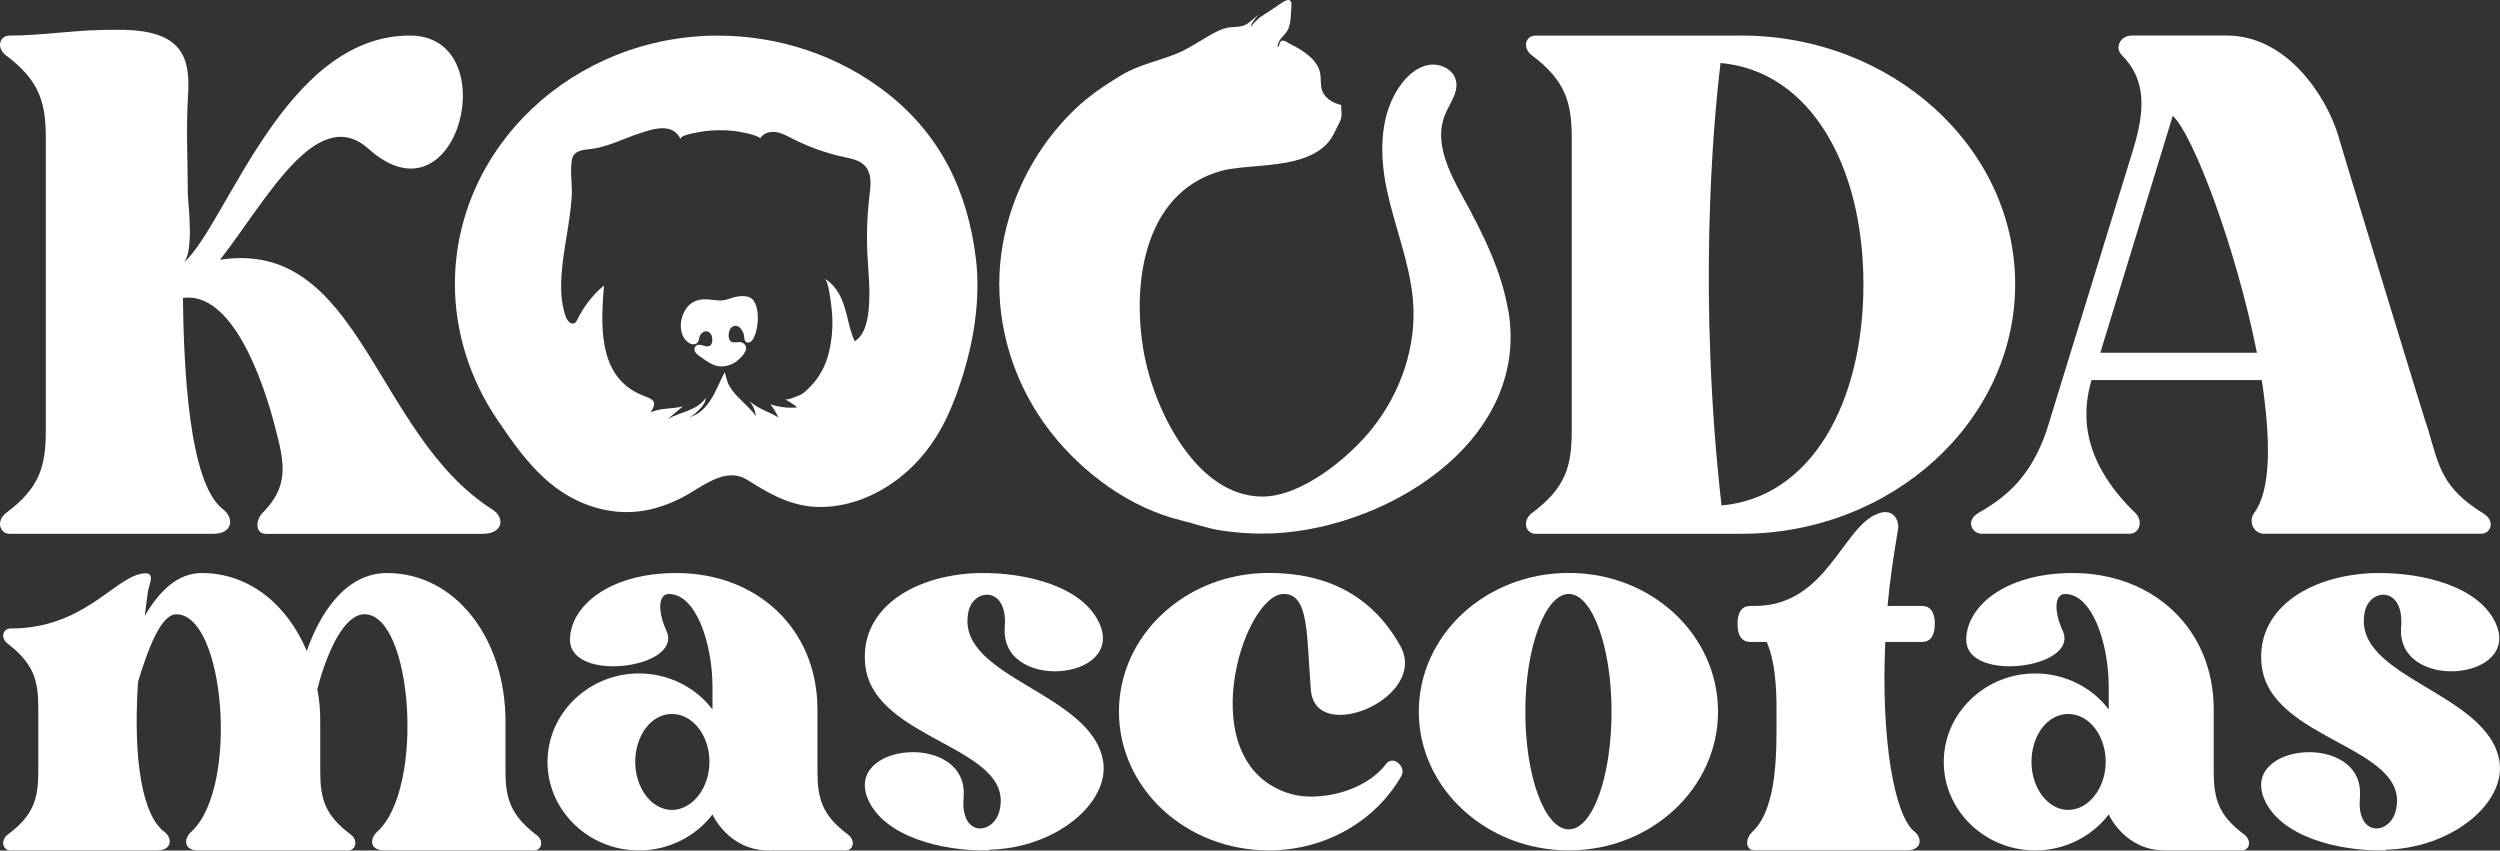
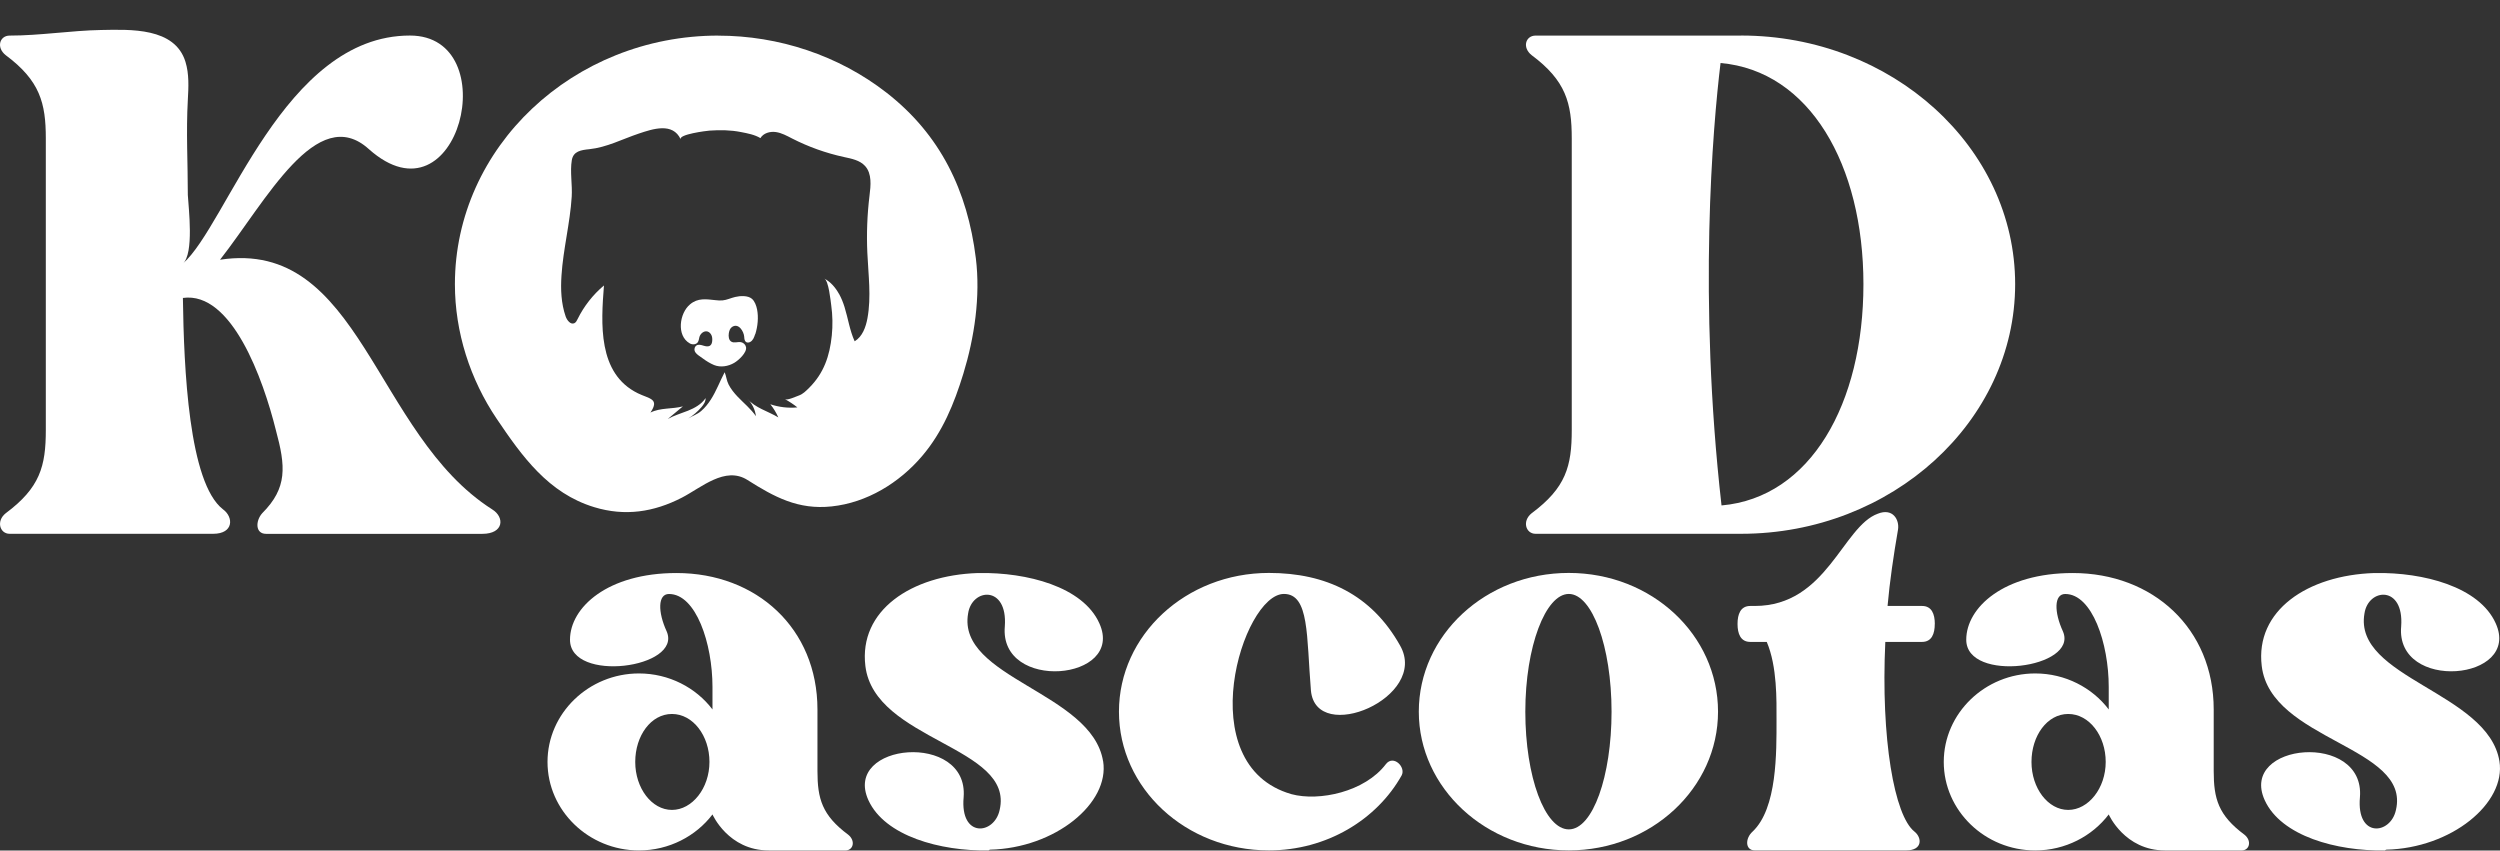
<svg xmlns="http://www.w3.org/2000/svg" id="Capa_2" data-name="Capa 2" viewBox="0 0 486.75 165.6">
  <rect x="0" y="0" width="486.75" height="165.6" fill="#333333" stroke="none" />
  <defs>
    <style>
      .cls-1 {
        fill: #fff;
      }
    </style>
  </defs>
  <g id="Capa_2-2" data-name="Capa 2">
    <g id="Capa_1-2" data-name="Capa 1-2">
      <g>
-         <path class="cls-1" d="m103.97,165.58h-29.06c-3.07,0-2.92-2.34-1.46-3.65,9.34-8.47,6.86-42.34-2.48-42.34-3.65,0-7.01,6.28-9.2,14.6.44,2.04.58,4.09.58,6.28v9.64c0,5.4.88,8.61,5.99,12.41,1.46,1.17.88,3.07-.58,3.07h-29.06c-3.07,0-2.92-2.34-1.46-3.65,9.34-8.47,6.57-42.34-2.92-42.34-2.92,0-5.4,6.42-7.45,13.14-1.02,15.91,1.02,26.14,5.11,29.2,1.61,1.17,1.61,3.65-1.46,3.65H2.05c-1.46,0-2.04-1.9-.58-3.07,5.11-3.8,5.99-7.01,5.99-12.41v-12.26c0-5.4-.88-8.61-5.99-12.56-1.46-1.17-.88-2.92.58-2.92,14.02,0,19.86-9.49,25.41-10.66,3.07-.58,1.61,1.75,1.31,3.65l-.58,4.53c2.77-4.67,6.28-8.32,11.1-8.32,9.2,0,16.64,6.13,20.44,15.18,2.48-7.15,7.45-15.18,15.62-15.18,13.43,0,23.07,12.85,23.07,28.91v9.64c0,5.4,1.02,8.61,5.99,12.41,1.61,1.17,1.02,3.07-.44,3.07v-.02Z" />
        <path class="cls-1" d="m164.56,165.58h-14.89c-7.88,0-10.95-7.01-10.95-7.01-3.21,4.23-8.47,7.01-14.31,7.01-9.78,0-17.81-7.74-17.81-17.23s8.03-17.23,17.81-17.23c5.84,0,11.1,2.77,14.31,7.01v-4.38c0-8.47-3.21-18.1-8.47-18.1-2.19,0-2.19,3.5-.44,7.3,3.07,7.15-18.83,10.07-18.83,1.61,0-6.28,7.3-12.99,20.73-12.99,15.62,0,27.45,10.8,27.45,26.57v11.97c0,5.4.88,8.61,5.99,12.41,1.46,1.17,1.02,3.07-.58,3.07h0Zm-26.43-17.23c0-5.11-3.21-9.34-7.3-9.34s-7.15,4.23-7.15,9.34,3.21,9.34,7.15,9.34,7.3-4.23,7.3-9.34Z" />
        <path class="cls-1" d="m214.78,148.2c1.31,8.18-9.34,16.94-22.05,17.23l-.29.15c-9.34.15-20.15-2.77-23.36-9.78-5.11-11.24,19.56-13.43,18.54-.58-.73,8.03,5.99,7.3,7.01,2.48,2.92-12.41-24.38-13.43-26.14-28.03-1.31-10.8,8.91-17.67,21.9-18.1h.29c9.2-.15,20.15,2.63,23.36,9.78,5.11,11.24-19.56,13.43-18.4.58.58-8.03-6.42-7.45-7.15-2.48-2.19,12.56,24.09,15.33,26.28,28.76h.01Z" />
        <path class="cls-1" d="m251.43,154.62c5.4,1.46,14.31-.44,18.4-5.84,1.46-1.9,3.94.58,3.07,2.19-4.82,8.61-14.6,14.6-25.84,14.6-16.21,0-29.2-12.12-29.2-27.01s12.99-27.01,29.2-27.01c11.1,0,20,4.23,25.55,14.16,5.69,10.07-16.35,19.42-17.37,8.76-.88-10.66-.29-18.83-5.26-18.83-8.03,0-18.4,33.29,1.46,38.98h-.01Z" />
        <path class="cls-1" d="m334.5,138.56c0,14.89-12.99,27.01-29.06,27.01s-29.2-12.12-29.2-27.01,12.99-27.01,29.2-27.01,29.06,12.12,29.06,27.01Zm-20.73,0c0-12.7-3.8-22.92-8.32-22.92s-8.47,10.22-8.47,22.92,3.8,22.92,8.47,22.92,8.32-10.37,8.32-22.92Z" />
        <path class="cls-1" d="m376.7,121.48c0,1.9-.58,3.5-2.48,3.5h-7.15c-.88,18.83,1.75,33.87,5.69,36.94,1.46,1.17,1.61,3.65-1.61,3.65h-29.49c-1.9,0-1.9-2.34-.44-3.65,4.82-4.53,4.67-15.48,4.67-21.76,0-3.8.15-10.37-1.9-15.18h-3.21c-1.9,0-2.48-1.61-2.48-3.5s.58-3.5,2.48-3.5h.88c14.02,0,17.08-15.48,23.95-17.96,2.92-1.17,4.23,1.17,3.94,3.07-.88,5.11-1.61,10.07-2.04,14.89h6.72c1.9,0,2.48,1.61,2.48,3.5h-.01Z" />
        <path class="cls-1" d="m436.41,165.58h-14.89c-7.88,0-10.95-7.01-10.95-7.01-3.21,4.23-8.47,7.01-14.31,7.01-9.78,0-17.81-7.74-17.81-17.23s8.03-17.23,17.81-17.23c5.84,0,11.1,2.77,14.31,7.01v-4.38c0-8.47-3.21-18.1-8.47-18.1-2.19,0-2.19,3.5-.44,7.3,3.07,7.15-18.83,10.07-18.83,1.61,0-6.28,7.3-12.99,20.73-12.99,15.62,0,27.45,10.8,27.45,26.57v11.97c0,5.4.88,8.61,5.99,12.41,1.46,1.17,1.02,3.07-.58,3.07h-.01Zm-26.43-17.23c0-5.11-3.21-9.34-7.3-9.34s-7.15,4.23-7.15,9.34,3.21,9.34,7.15,9.34,7.3-4.23,7.3-9.34Z" />
        <path class="cls-1" d="m486.64,148.2c1.31,8.18-9.34,16.94-22.05,17.23l-.29.15c-9.34.15-20.15-2.77-23.36-9.78-5.11-11.24,19.57-13.43,18.54-.58-.73,8.03,5.99,7.3,7.01,2.48,2.92-12.41-24.38-13.43-26.13-28.03-1.31-10.8,8.91-17.67,21.9-18.1h.29c9.2-.15,20.15,2.63,23.36,9.78,5.11,11.24-19.57,13.43-18.4.58.58-8.03-6.42-7.45-7.15-2.48-2.19,12.56,24.09,15.33,26.28,28.76h0Z" />
      </g>
      <path class="cls-1" d="m147.05,65.08c.48-1.51.66-3.29.35-4.85-.14-.69-.44-1.58-1.01-2.06-.79-.67-2.3-.58-3.25-.35-.83.19-1.62.59-2.47.67-.46.04-.92,0-1.38-.05-1.79-.19-3.42-.47-4.94.82-2.04,1.67-2.71,6.09-.05,7.6.49.28,1.2.25,1.54-.2.22-.3.24-.7.34-1.06.2-.67.89-1.24,1.56-1.06.35.1.63.39.78.72s.18.71.15,1.08c-.02.34-.11.71-.38.92-.36.29-.89.18-1.33.04s-.94-.28-1.34-.05c-.35.21-.49.68-.37,1.07.19.61,1.14,1.13,1.63,1.5.66.49,1.38.93,2.14,1.25,1.27.52,2.77.26,3.93-.42.84-.49,2.51-2,2.3-3.07-.09-.46-.48-.85-.94-.95-.63-.14-1.34.22-1.9-.1-.53-.3-.6-1.03-.51-1.64.07-.46.23-.95.61-1.22,1.29-.88,2.32.87,2.39,1.91.02.36.05.78.34,1,.23.17.57.14.82,0,.56-.3.78-.93.96-1.5h.03Z" />
      <path class="cls-1" d="m95.82,99.17c-23.06-14.67-25.54-52.79-52.98-48.6,8.96-11.43,18.87-30.68,28.97-21.54,17.53,15.63,26.68-22.11,8-22.11-24.58,0-35.63,36.96-44.21,44.4,2.2-1.91,1.12-10.79.97-13.35,0-6.23-.35-12.28,0-18.52.14-2.49.27-5.03-.46-7.41-2.06-6.73-10.74-6.3-16.45-6.2S7.81,6.93,1.87,6.93c-1.91,0-2.67,2.29-.76,3.81,6.67,4.96,7.81,9.34,7.81,16.2v56.79c0,7.05-1.14,11.24-7.81,16.2-1.91,1.52-1.14,4,.76,4h39.64c4,0,4-3.24,1.91-4.76-6.67-5.15-7.62-27.44-7.81-41.16,9.53-1.33,15.63,15.82,18.1,25.73,1.91,7.05,2.29,11.24-2.67,16.2-1.33,1.52-1.33,4,.76,4h42.12c4.19,0,4.38-3.24,1.91-4.76h-.01Z" />
      <path class="cls-1" d="m139.84,6.93c-28.21,0-51.27,21.73-51.27,48.41,0,9.32,2.95,18.52,8.16,26.23,4.95,7.33,10.05,14.46,18.95,17.17,6.02,1.84,11.62.96,17.07-1.84,3.81-1.96,8.43-6.2,12.78-3.45,5.26,3.33,9.87,5.84,16.38,5.15,6.85-.72,13.16-4.56,17.62-9.8,4-4.7,6.24-10.2,8.03-16.03,2.17-7.08,3.35-15.06,2.44-22.47-1.62-13.14-6.89-24.08-17.4-32.26-9.31-7.25-20.98-11.1-32.76-11.1h0Zm23.51,50.29c-.69-1.24-1.61-2.32-2.85-2.98.85.45,1.21,4.3,1.34,5.2.27,1.94.31,3.92.11,5.88-.4,3.96-1.55,7.35-4.4,10.18-.62.61-1.22,1.24-2.05,1.52-.53.18-2.18.97-2.67.7.85.46,1.66,1,2.42,1.6-1.77.17-3.58-.04-5.27-.61.63.78,1.15,1.64,1.56,2.56-2.04-1.23-4.54-1.85-6.07-3.67.94.9,1.55,2.13,1.71,3.43-.99-1.43-2.36-2.53-3.56-3.79-.69-.72-1.32-1.51-1.77-2.39-.39-.77-.44-1.61-.76-2.38-.93,1.76-1.61,3.64-2.69,5.32-.53.83-1.15,1.6-1.89,2.24-.78.67-1.68.93-2.52,1.46.96-.6,1.82-1.34,2.56-2.19.44-.51.85-1.11.83-1.79-.79,1.18-2.1,1.92-3.42,2.45s-2.71.92-3.95,1.62c.98-.82,1.97-1.64,2.95-2.46-2.08.56-4.4.23-6.32,1.21,1.84-2.73-.21-2.66-2.45-3.76-7.86-3.85-7.17-13.64-6.6-20.99-2.14,1.79-3.9,4.04-5.13,6.54-.15.31-.32.65-.62.8-.73.36-1.44-.54-1.71-1.31-.88-2.54-.99-5.28-.81-7.96.33-5.15,1.67-10.2,1.99-15.35.15-2.29-.36-4.88.02-7.12.3-1.75,1.81-1.97,3.4-2.13,3.39-.35,6.45-1.97,9.64-3.04,2.72-.91,6.62-2.23,8.16,1.12-.45-.97,5.02-1.66,5.62-1.7,2.03-.14,4.1-.12,6.1.28,1.28.25,2.67.5,3.8,1.18.59-.98,1.87-1.34,3-1.18s2.15.73,3.16,1.25c3.19,1.63,6.6,2.85,10.1,3.61,1.48.32,3.1.62,4.12,1.75,1.36,1.5,1.11,3.8.86,5.8-.45,3.69-.59,7.41-.42,11.12.19,4.25.79,8.54.02,12.73-.32,1.73-.98,3.57-2.49,4.48-.96-2.11-1.28-4.45-1.97-6.67-.27-.87-.62-1.75-1.07-2.56h0Z" />
      <path class="cls-1" d="m338.99,6.93h-40.02c-1.91,0-2.67,2.29-.76,3.81,6.67,4.96,7.81,9.34,7.81,16.2v56.79c0,7.05-1.14,11.24-7.81,16.2-1.91,1.52-1.14,4,.76,4h40.02c29.35,0,53.36-21.92,53.36-48.6s-24.01-48.41-53.36-48.41h0Zm-3.81,91.48c-4.57-40.4-1.71-73.56-.19-86.14,17.34,1.52,27.82,19.82,27.82,43.07s-10.29,41.55-27.63,43.07Z" />
-       <path class="cls-1" d="m483.45,99.93c-8-4.95-8.58-9.15-10.67-16.2-.38-.76-17.53-57.17-17.72-57.94-2.29-7.05-9.72-18.87-21.54-18.87h-18.49c-2.1,0-3.43,2.29-1.91,3.81,4.95,4.96,4.38,11.05,2.29,18.1l-16.96,55.08c-3.05,8.77-7.62,12.77-13.34,16.01-2.48,1.52-1.14,4,.76,4h28.78c1.91,0,2.67-2.48,1.14-4-11.43-11.05-10.1-20.58-8.58-25.92h33.16c1.71,11.43,1.91,21.34-1.52,25.92-1.14,1.72,0,4,1.91,4h42.31c1.91,0,2.86-2.48.38-4h0Zm-74.52-31.25l14.1-46.12c4,3.62,12.39,25.92,16.39,46.12h-30.49Z" />
-       <path class="cls-1" d="m293.66,60.56c-1.31-7.85-4.95-15.11-8.79-22.09-2.75-4.99-5.7-10.84-3.54-16.12.9-2.21,2.69-4.35,2.14-6.67-.5-2.14-2.98-3.38-5.16-3.06s-4,1.83-5.34,3.57c-4.44,5.76-4.45,13.81-2.92,20.92s4.39,13.95,5.04,21.2c.81,8.97-2.31,18.03-7.86,25.04-4.51,5.7-13.75,13.33-21.43,13.33-12.73,0-20.76-16.46-22.89-27.01-2.68-13.25-.74-32.01,14.82-36.39,1.3-.36,2.66-.51,3.99-.66,5.79-.64,14.93-.48,17.97-6.56.33-.65.65-1.3.98-1.96.17-.33.34-.67.43-1.04.22-.85,0-1.75.02-2.63-1.68-.37-3.37-1.42-3.79-3.09-.32-1.28-.01-2.56-.5-3.83s-1.39-2.22-2.41-3c-1.01-.77-2.16-1.44-3.3-1.99-.6-.29-1.51-1.15-1.94-.15-.13.31-.17.66-.39.91-.11-.63.21-1.26.6-1.76s.88-.93,1.21-1.47c.51-.82.63-1.82.71-2.78.06-.77.11-1.54.14-2.32,0-.27,0-.57-.18-.77-.32-.35-.9-.12-1.3.12-1.31.8-2.53,1.73-3.83,2.52-.51.31-.91.57-1.33,1.01-.24.25-1.27,1.15-1.25,1.51-.02-.42.19-.81.42-1.15.33-.51.72-.98,1.15-1.41-.86.66-1.78,1.64-2.77,2.1-.81.38-1.88.35-2.76.43-1.74.15-3.4,1.18-4.89,2.05-1.81,1.06-3.48,2.19-5.43,3-3.62,1.5-7.59,2.24-10.97,4.29-3.17,1.92-6.16,3.91-8.87,6.48-5.54,5.27-9.78,11.89-12.29,19.11-1.68,4.83-2.59,9.93-2.59,15.05,0,10.42,3.6,20.6,10,28.81,6.28,8.06,15.56,14.87,25.58,17.26,2.54.61,4.83,1.49,7.44,1.9,2.73.42,5.49.63,8.25.63,22.73,0,52.19-17.4,47.86-43.38l-.03.05Z" />
    </g>
  </g>
</svg>